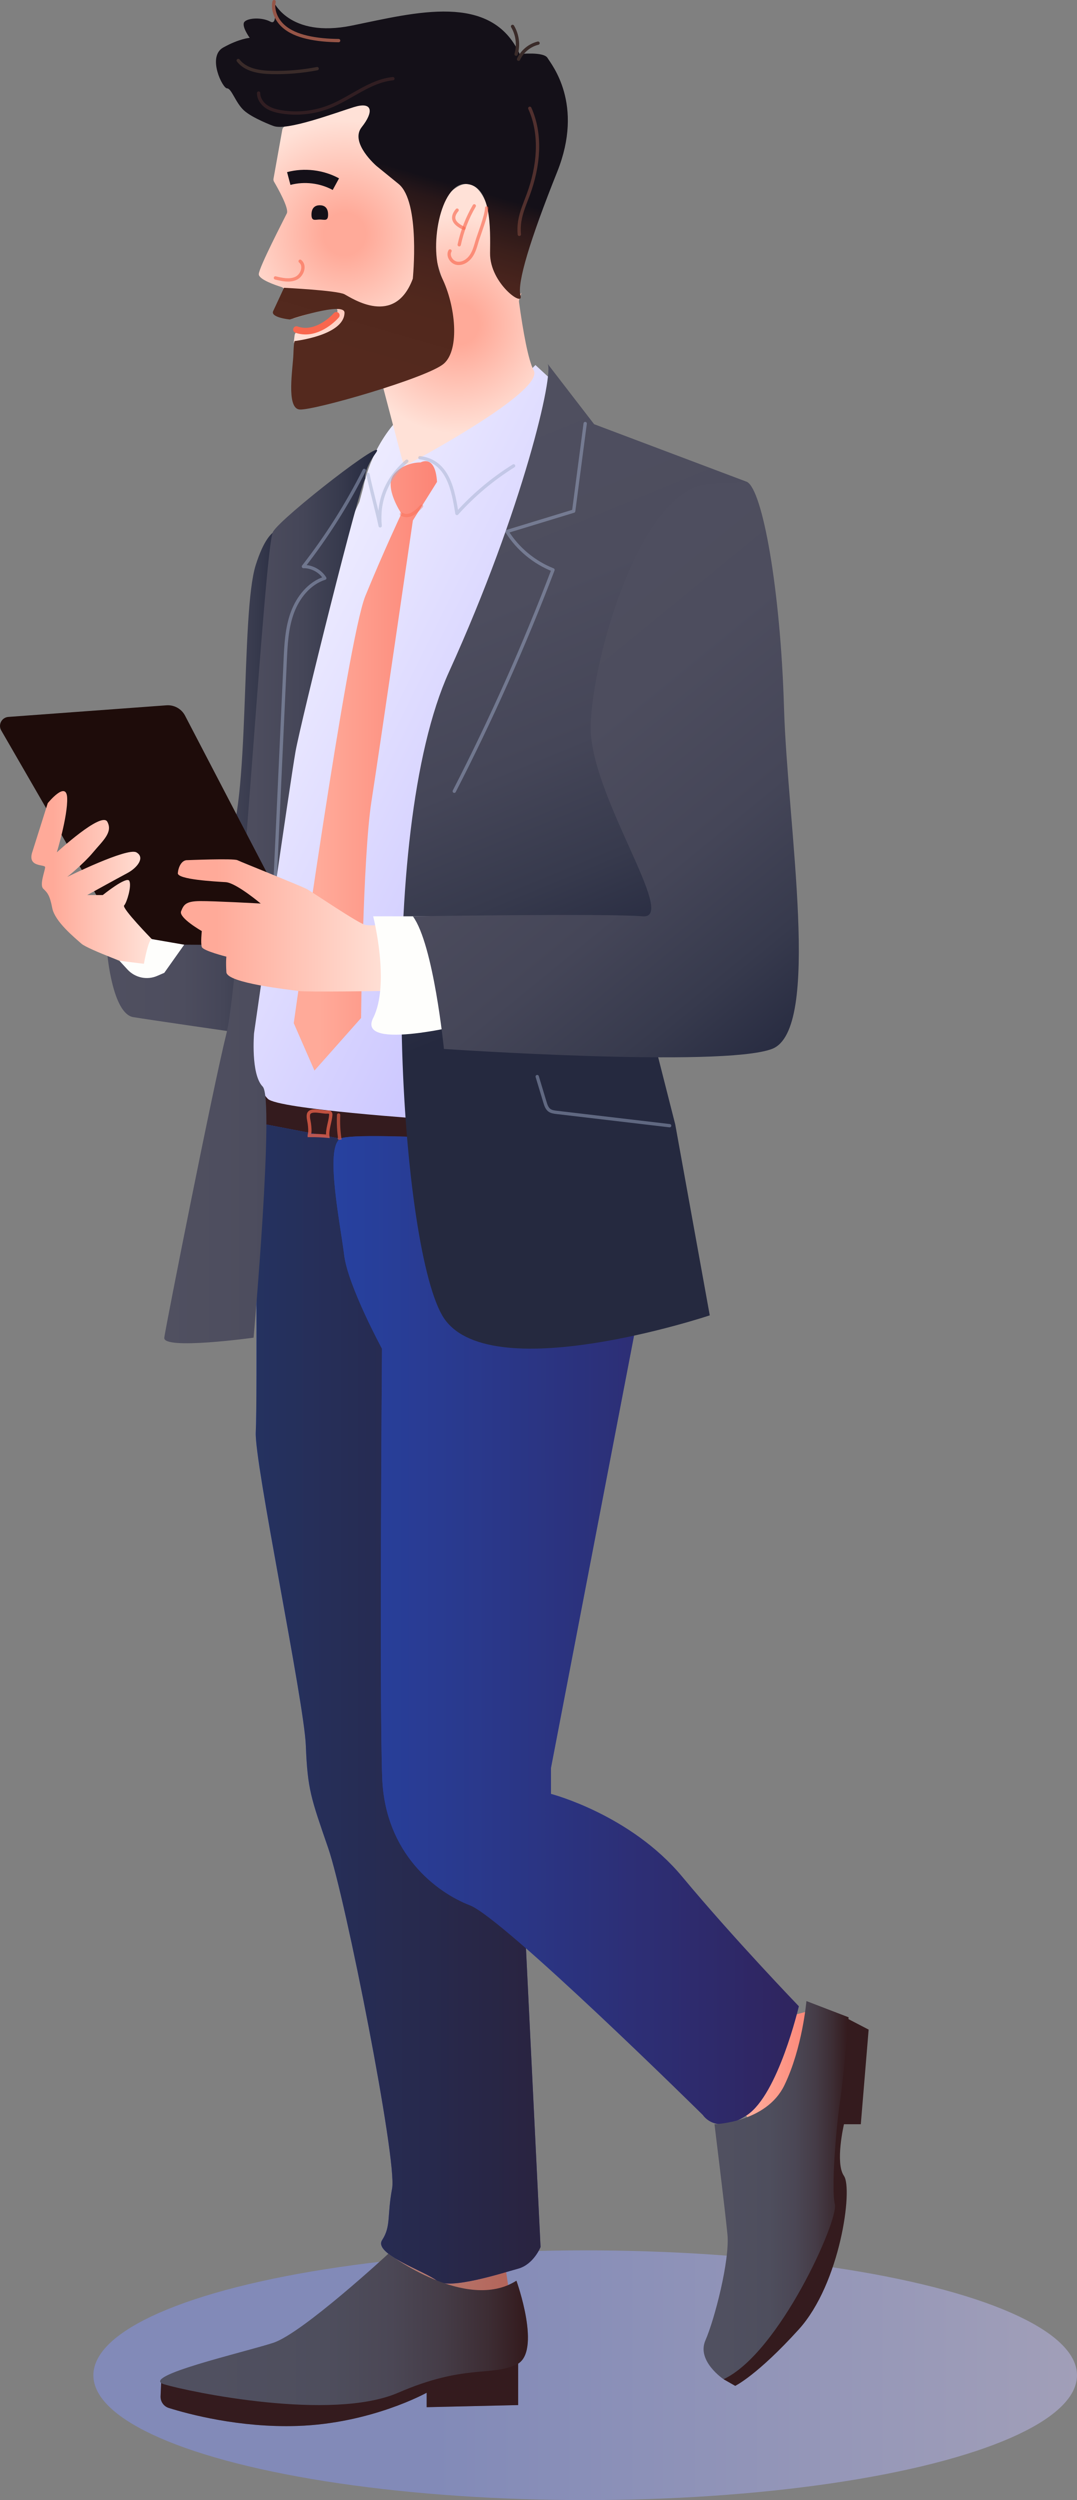
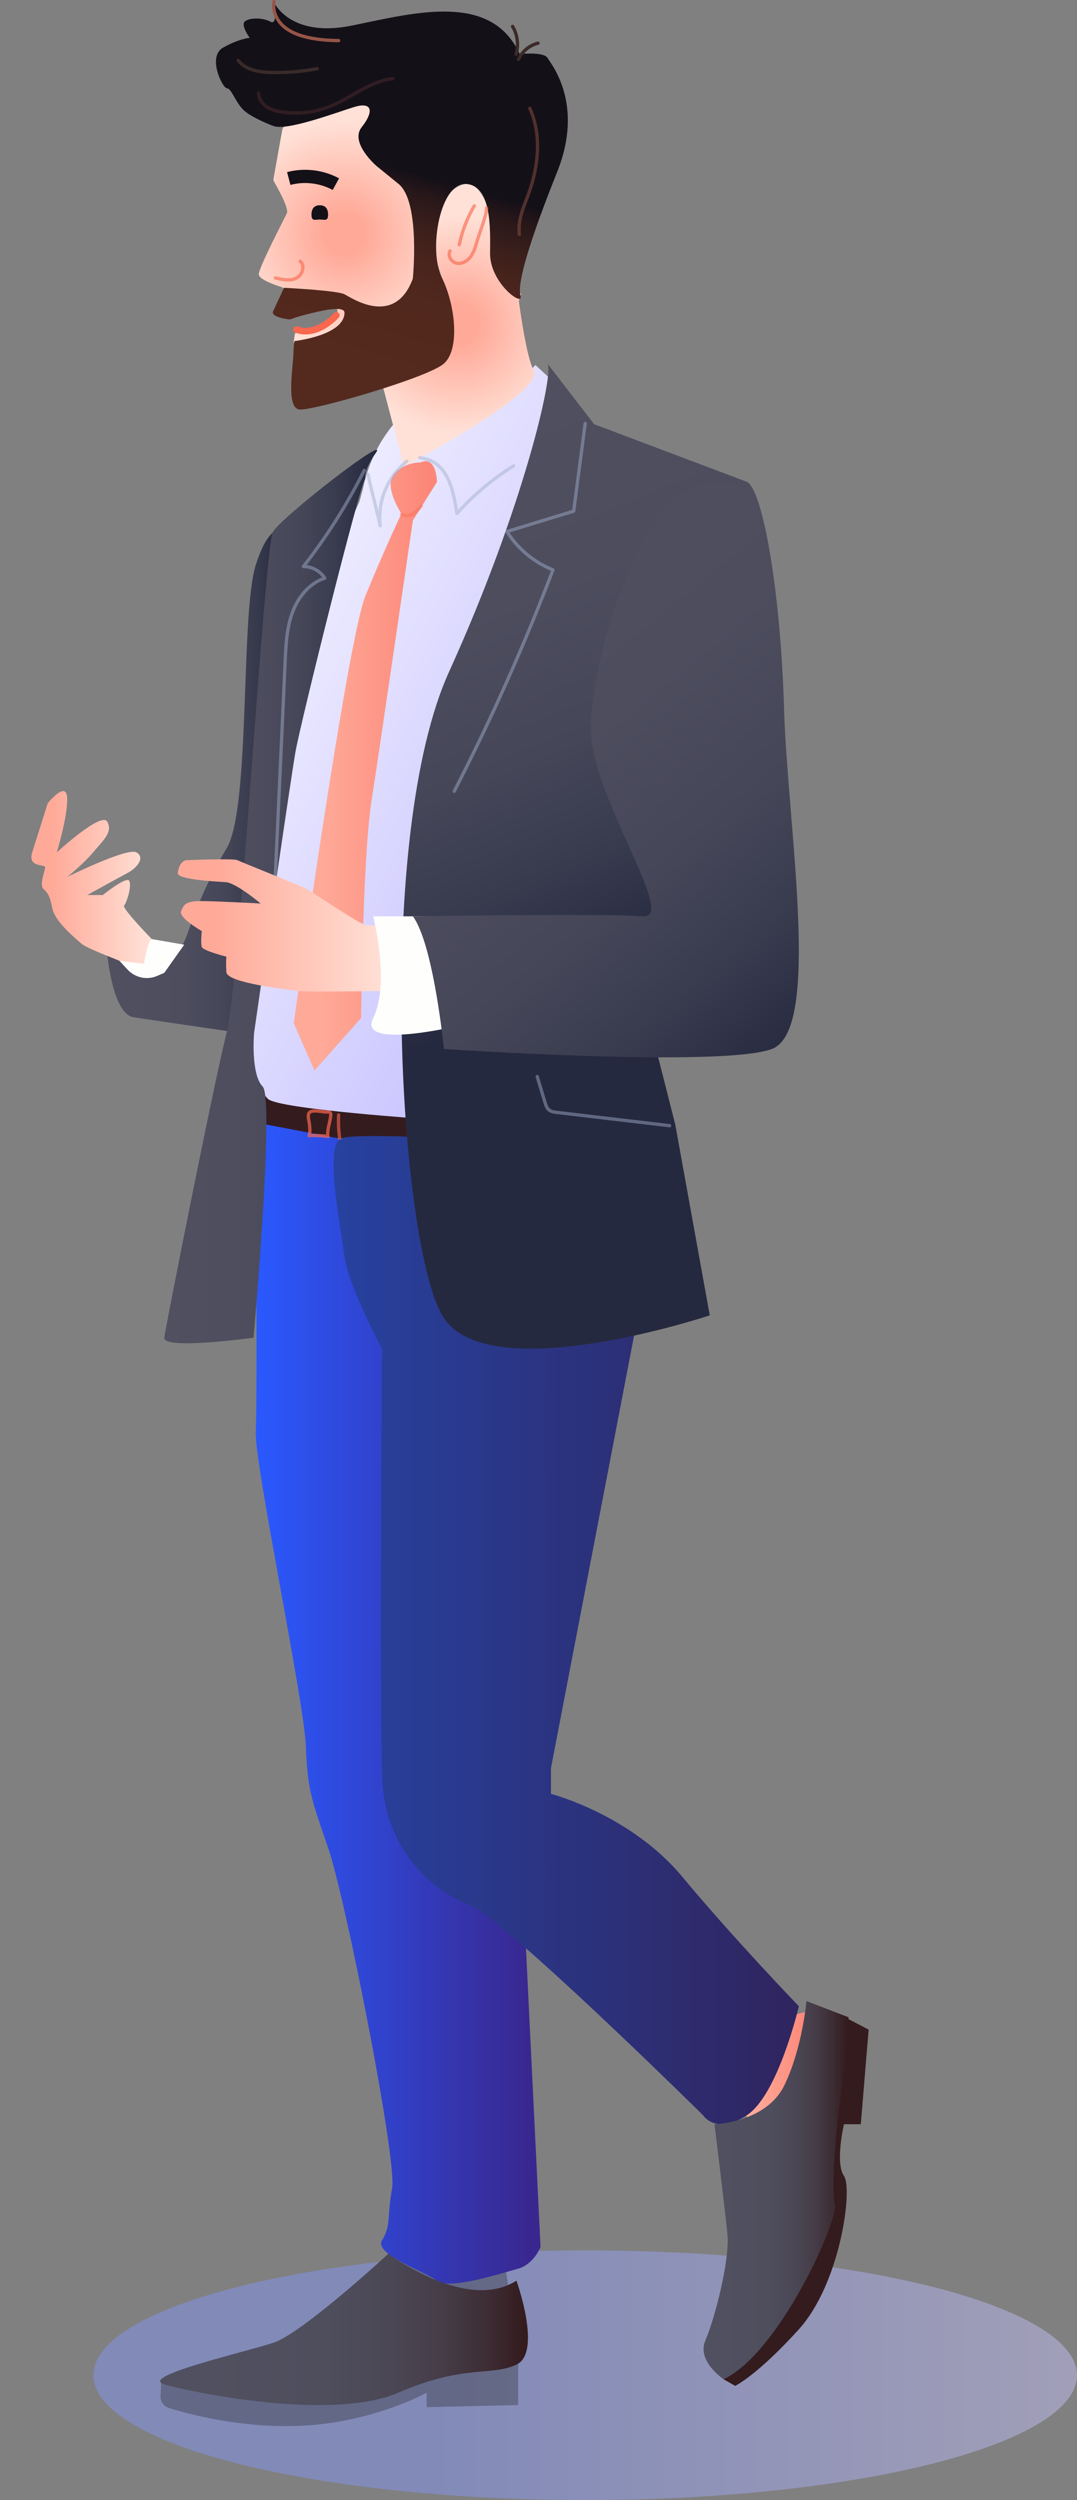
<svg xmlns="http://www.w3.org/2000/svg" xmlns:xlink="http://www.w3.org/1999/xlink" viewBox="0 0 325.5 755.46">
  <rect x="0" y="0" width="325.5" height="755.46" fill="#808080" stroke="none" />
  <defs>
    <style>
      .cls-1 {
        fill: url(#linear-gradient-2);
      }

      .cls-2 {
        stroke-width: 2px;
      }

      .cls-2, .cls-3, .cls-4, .cls-5, .cls-6, .cls-7, .cls-8, .cls-9, .cls-10, .cls-11, .cls-12, .cls-13 {
        fill: none;
      }

      .cls-2, .cls-3, .cls-4, .cls-6, .cls-8, .cls-13 {
        stroke-miterlimit: 10;
      }

      .cls-2, .cls-3, .cls-5, .cls-6, .cls-7, .cls-8, .cls-9, .cls-10, .cls-11, .cls-12, .cls-13 {
        stroke-linecap: round;
      }

      .cls-2, .cls-3, .cls-6, .cls-8, .cls-10, .cls-13 {
        stroke: #f9674e;
      }

      .cls-14 {
        fill: url(#linear-gradient-15);
      }

      .cls-15 {
        fill: url(#linear-gradient);
        opacity: .44;
      }

      .cls-16 {
        fill: url(#linear-gradient-14);
      }

      .cls-17 {
        fill: url(#linear-gradient-6);
      }

      .cls-18 {
        isolation: isolate;
      }

      .cls-19 {
        fill: #141018;
      }

      .cls-3 {
        opacity: .6;
      }

      .cls-4 {
        stroke: #141018;
        stroke-width: 4px;
      }

      .cls-20 {
        opacity: .33;
      }

      .cls-20, .cls-21, .cls-22 {
        fill: #232323;
        mix-blend-mode: darken;
      }

      .cls-23 {
        fill: url(#linear-gradient-11);
      }

      .cls-5, .cls-7, .cls-9, .cls-10, .cls-11, .cls-12 {
        stroke-linejoin: round;
      }

      .cls-5, .cls-9, .cls-12 {
        stroke: #965547;
      }

      .cls-5, .cls-11 {
        opacity: .47;
      }

      .cls-6 {
        opacity: .71;
      }

      .cls-24 {
        fill: url(#linear-gradient-10);
      }

      .cls-7 {
        stroke: #3a2b29;
      }

      .cls-25 {
        fill: url(#radial-gradient);
      }

      .cls-26 {
        fill: url(#linear-gradient-16);
      }

      .cls-27 {
        fill: #fefefc;
      }

      .cls-8 {
        opacity: .62;
      }

      .cls-28 {
        fill: url(#linear-gradient-5);
      }

      .cls-29 {
        fill: url(#radial-gradient-2);
      }

      .cls-9 {
        opacity: .22;
      }

      .cls-10 {
        mix-blend-mode: color-burn;
        opacity: .38;
      }

      .cls-11 {
        stroke: #a3afcc;
      }

      .cls-30 {
        fill: url(#linear-gradient-7);
      }

      .cls-21 {
        opacity: .72;
      }

      .cls-22 {
        opacity: .43;
      }

      .cls-31 {
        fill: url(#linear-gradient-9);
      }

      .cls-32 {
        fill: url(#linear-gradient-3);
      }

      .cls-33 {
        fill: #1e0c0a;
      }

      .cls-34 {
        fill: url(#linear-gradient-4);
      }

      .cls-35 {
        fill: url(#linear-gradient-8);
      }

      .cls-13 {
        opacity: .63;
      }

      .cls-36 {
        fill: #341b1e;
      }

      .cls-37 {
        fill: url(#linear-gradient-12);
      }

      .cls-38 {
        fill: url(#linear-gradient-13);
      }
    </style>
    <linearGradient id="linear-gradient" x1="28.22" y1="717.72" x2="325.5" y2="717.72" gradientUnits="userSpaceOnUse">
      <stop offset=".34" stop-color="#8396fe" />
      <stop offset="1" stop-color="#cac5ff" />
    </linearGradient>
    <linearGradient id="linear-gradient-2" x1="223.78" y1="627.44" x2="245.3" y2="627.44" gradientUnits="userSpaceOnUse">
      <stop offset=".18" stop-color="#fa9" />
      <stop offset=".97" stop-color="#fc8677" />
    </linearGradient>
    <linearGradient id="linear-gradient-3" x1="118.52" y1="687.03" x2="154.12" y2="687.03" xlink:href="#linear-gradient-2" />
    <linearGradient id="linear-gradient-4" x1="77.29" y1="514.9" x2="163.39" y2="514.9" gradientUnits="userSpaceOnUse">
      <stop offset="0" stop-color="#2a59ff" />
      <stop offset=".97" stop-color="#39278f" />
    </linearGradient>
    <linearGradient id="linear-gradient-5" x1="27.95" y1="174.88" x2="174.68" y2="247.66" gradientUnits="userSpaceOnUse">
      <stop offset=".03" stop-color="#fff" />
      <stop offset="1" stop-color="#cac5ff" />
    </linearGradient>
    <linearGradient id="linear-gradient-6" x1="48.42" y1="703.88" x2="159.56" y2="703.88" gradientUnits="userSpaceOnUse">
      <stop offset=".13" stop-color="#505060" />
      <stop offset=".45" stop-color="#4e4e5d" />
      <stop offset=".63" stop-color="#4b4755" />
      <stop offset=".77" stop-color="#453c47" />
      <stop offset=".89" stop-color="#3d2d34" />
      <stop offset=".99" stop-color="#341b1e" />
    </linearGradient>
    <linearGradient id="linear-gradient-7" x1="100.77" y1="492.58" x2="241.43" y2="492.58" xlink:href="#linear-gradient-4" />
    <linearGradient id="linear-gradient-8" x1="112.13" y1="107.23" x2="188.82" y2="294.02" gradientUnits="userSpaceOnUse">
      <stop offset="0" stop-color="#505060" />
      <stop offset=".42" stop-color="#4d4d5e" />
      <stop offset=".65" stop-color="#454658" />
      <stop offset=".83" stop-color="#373a4d" />
      <stop offset=".99" stop-color="#25293f" />
    </linearGradient>
    <linearGradient id="linear-gradient-9" x1="88.78" y1="231.42" x2="132.08" y2="231.42" xlink:href="#linear-gradient-2" />
    <radialGradient id="radial-gradient" cx="138.56" cy="97.95" fx="138.56" fy="97.95" r="34.07" gradientUnits="userSpaceOnUse">
      <stop offset=".18" stop-color="#fa9" />
      <stop offset=".97" stop-color="#ffe1d7" />
    </radialGradient>
    <radialGradient id="radial-gradient-2" cx="104.13" cy="70.76" fx="104.13" fy="70.76" r="35.42" xlink:href="#radial-gradient" />
    <linearGradient id="linear-gradient-10" x1="89.9" y1="129.26" x2="121.99" y2="17.35" gradientUnits="userSpaceOnUse">
      <stop offset=".21" stop-color="#54291e" />
      <stop offset=".4" stop-color="#51281d" />
      <stop offset=".51" stop-color="#49241d" />
      <stop offset=".59" stop-color="#3b1f1b" />
      <stop offset=".67" stop-color="#281719" />
      <stop offset=".72" stop-color="#141018" />
    </linearGradient>
    <linearGradient id="linear-gradient-11" x1="32.43" y1="236.08" x2="86.69" y2="236.08" xlink:href="#linear-gradient-8" />
    <linearGradient id="linear-gradient-12" x1="49.64" y1="270.92" x2="113.97" y2="270.92" xlink:href="#linear-gradient-8" />
    <linearGradient id="linear-gradient-13" x1="212.65" y1="661.79" x2="256.48" y2="661.79" xlink:href="#linear-gradient-6" />
    <linearGradient id="linear-gradient-14" x1="9.48" y1="265.72" x2="45.86" y2="265.72" gradientUnits="userSpaceOnUse">
      <stop offset=".18" stop-color="#fa9" />
      <stop offset=".97" stop-color="#ffe1d7" />
    </linearGradient>
    <linearGradient id="linear-gradient-15" x1="53.75" y1="279.64" x2="119.3" y2="279.64" xlink:href="#linear-gradient-14" />
    <linearGradient id="linear-gradient-16" x1="120.73" y1="158.64" x2="249.07" y2="315.69" xlink:href="#linear-gradient-8" />
  </defs>
  <g class="cls-18">
    <g id="Layer_2" data-name="Layer 2">
      <g id="Layer_1-2" data-name="Layer 1">
        <g>
          <ellipse class="cls-15" cx="176.86" cy="717.72" rx="148.64" ry="37.73" />
          <polygon class="cls-1" points="243.34 607.97 236.69 609.75 223.78 636.75 230.82 646.92 243.34 622.27 245.3 607.97 243.34 607.97" />
-           <path class="cls-32" d="m121.31,675.49c-.45,1.57-2.8,12.52-2.8,12.52l32.09,10.57,3.52-4.3-1.96-13.26-30.85-5.53Z" />
          <path class="cls-20" d="m156.08,689.16c-.81.52-1.66.94-2.52,1.31l-1.4-9.46-30.85-5.53c-.23.81-.97,4.1-1.63,7.11-1.45-.96-2.29-1.59-2.29-1.59,0,0-26.02,24.08-34.83,26.94-7.34,2.38-30.68,7.85-33.8,10.97h0c-.43.43-.47.81-.05,1.13l-.18,4.01c-.07,1.61.94,3.06,2.48,3.55,5.93,1.86,21.31,6.02,38.81,5.44,22.43-.74,39.13-10.04,39.13-10.04v4.37l27.65-.64v-12.53c6.93-4.36-.52-25.05-.52-25.05Z" />
          <path class="cls-36" d="m124.78,334.4s-26.87.78-30.78,0-14-4.4-14-4.4v13.29s10.54-.8,12.14.51,14.12,3.13,18.29,2.61,15.65.09,15.65.09l-1.3-12.09Z" />
          <path class="cls-34" d="m77.3,344.05s.52,79.73,0,88.65,14.61,81.42,15.13,94.74,1.57,15.92,6.78,31.05,20.87,94.43,19.3,102.78-.29,11.39-3.02,15.61,12.93,9.4,16.58,12.29,19.83-2.37,24.52-3.65,6.78-6.54,6.78-6.54l-5.74-117.55-27.63-141.01s-22.32-26.66-24.41-37.61-2.74-38.74-2.74-38.74l-22.35-4.27-3.21,4.27Z" />
          <path class="cls-28" d="m161.82,110.3l4.7,4.33-20.35,90.63-16.3,132.97s-45.78-3.06-48.91-6.19-5.74-10.79-4.17-24.44,18.78-127.57,18.78-127.57l13.04-28.38,1.18-4.35s2-12.3,11.63-21.78c0,0-5.51,7.71,3.36,11.12s37.04-26.34,37.04-26.34Z" />
-           <path class="cls-36" d="m156.6,708.76v17.98l-27.65.64v-4.37s-16.7,9.31-39.13,10.04c-17.49.57-32.88-3.58-38.81-5.44-1.54-.48-2.55-1.94-2.48-3.55l.23-5.14,107.84-10.16Z" />
-           <path class="cls-21" d="m77.3,344.05s.52,79.73,0,88.65,14.61,81.42,15.13,94.74,1.57,15.92,6.78,31.05,20.87,94.43,19.3,102.78-.29,11.39-3.02,15.61,12.93,9.4,16.58,12.29,19.83-2.37,24.52-3.65,6.78-6.54,6.78-6.54l-5.74-117.55-27.63-141.01s-22.32-26.66-24.41-37.61-2.74-38.74-2.74-38.74l-22.35-4.27-3.21,4.27Z" />
          <path class="cls-17" d="m156.08,689.16s7.83,21.72,0,25.35-15.67-.19-35.75,8.5-62.88-.2-70.7-2.54,24.11-9.66,32.93-12.52,34.83-26.94,34.83-26.94c0,0,23.55,17.78,38.68,8.15Z" />
          <path class="cls-30" d="m194.25,389.93l-27.73,144.3v7.83s24,6.2,39.65,25.01,35.26,39.16,35.26,39.16c0,0-6.22,26.61-15.65,32.87s-13.34,0-13.34,0c0,0-60.26-59.48-70.43-63.39s-25.6-15.65-26.49-38.35-.07-129.83-.07-129.83c0,0-10.31-19.02-11.44-28.33s-5.92-32.48-1.12-35.14,74.35,2.44,74.35,2.44l25.04,32.7-8.01,10.74Z" />
          <path class="cls-22" d="m194.25,389.93l-27.73,144.3v7.83s24,6.2,39.65,25.01,35.26,39.16,35.26,39.16c0,0-6.22,26.61-15.65,32.87s-13.34,0-13.34,0c0,0-60.26-59.48-70.43-63.39s-25.6-15.65-26.49-38.35-.07-129.83-.07-129.83c0,0-10.31-19.02-11.44-28.33s-5.92-32.48-1.12-35.14,74.35,2.44,74.35,2.44l25.04,32.7-8.01,10.74Z" />
          <path class="cls-35" d="m165.47,109.89l14.09,18.29,46.21,17.43-27.95,169.54,6.26,24.63,10.43,57.68s-67.83,22.63-80.87,0-20.35-145.15,2.09-194.5c22.43-49.35,31.83-90.37,29.74-93.08Z" />
          <path class="cls-31" d="m132.08,145.61l-7.3,11.66s-9.95,68.35-12.54,85.04-3.11,65.3-3.11,65.3l-14.09,15.89-6.26-14.33s16.17-115.74,21.65-129.12,10.89-24.86,10.89-24.86c0,0-5.41-8.02-2.28-11.84s8.08-3.61,8.08-3.61c0,0,4.44-2.65,4.96,5.87Z" />
          <g>
            <path class="cls-25" d="m156.9,90.62c-.06.19-.08.39-.05.59,1.21,8.75,2.79,17.69,4.45,20.7,3.2,5.78-30.25,24.2-37.75,28.24-.75.4-1.68,0-1.9-.83l-6.01-22.83c-.09-.35-.04-.72.15-1.03l18.03-29.35c.21-.35.26-.76.11-1.14-1.14-3.06-6.04-17.15-1.86-22.44,4.7-5.95,9.91-10.65,14.09-2.82s.25,19.86,5.74,25.86c4.9,5.35,5.74,2.78,5.74,2.78l-.75,2.28Z" />
            <path class="cls-29" d="m112.41,28l-26.27,10.18c-.43.17-.74.54-.82,1l-2.66,14.83c-.06.31,0,.63.16.9.99,1.69,4.61,8.04,3.87,9.56-.85,1.76-8.48,16.43-8.48,18.39,0,1.58,4.95,3.28,6.88,3.88.47.15.81.54.9,1.02l1.35,7.34c.14.77.93,1.25,1.68,1.02l11.26-3.41c1.28-.39,2.26,1.15,1.36,2.15h0c-2.28,3.07-6.38,4.6-11.45,5.29-.6.08-1.07.54-1.15,1.14l-.22,1.78c-.03.22,0,.44.08.64l3.53,9.07c.26.66.99,1,1.66.77l28.55-9.95c.36-.13.65-.4.79-.76l6.54-16.61c.06-.16.09-.32.09-.49l-.19-40.11c0-.34-.13-.66-.37-.9l-15.66-16.4c-.37-.39-.93-.51-1.43-.32Z" />
          </g>
          <path class="cls-24" d="m82.57,38.05s-6.31-2.35-8.86-4.7-3.72-6.65-5.09-6.65-6.07-9.59-1.17-12.33,8.02-2.93,8.02-2.93c0,0-2.71-3.72-1.55-4.89s5.27-1.37,7.81,0,.84-6.26.84-6.26c0,0,4.64,11.35,23.82,7.43s42.07-10.17,50.67,8.61c0,0,7.24-.78,8.41,1.17s11.15,13.89,2.93,34.43-12.2,33.69-11.09,37.39-9.28-3.7-9.2-12.8c.07-7.38.5-20.59-7.32-20.93s-11.38,19.95-7.25,28.3,5.5,21.71.61,25.99-39.52,14.25-43.63,13.86-1.97-12.56-1.84-16.83c.1-3.28.34-3.85.34-3.85,0,0,14.97-1.67,15.1-8.54.07-3.51-16.53,2.02-16.53,2.02,0,0-5.96-.59-5.03-2.54s3.27-7.04,3.27-7.04c0,0,16.04.78,18.29,1.96s15.16,9.98,20.64-4.7c0,0,2.35-23.23-4.3-28.64l-6.65-5.41s-8.22-7.04-4.5-11.74,3.33-7.83-2.35-6.07-20.5,7.35-24.4,5.67Z" />
          <path class="cls-23" d="m86.69,160.69s-4.7-4.73-9.39,10.01-1.52,73.7-8.85,85.7-11.5,24.94-11.5,24.94c0,0-4.17,13.67-13.04,11.58s-11.48-4.63-11.48-4.63c0,0,1.57,18,7.83,19.05,4.83.81,32.92,4.86,32.92,4.86l13.52-151.52Z" />
          <path class="cls-37" d="m110.43,144.57c-1.57,1.4-19.57,73.74-21.13,82.61s-12.52,85.02-12.52,85.02c0,0-1.04,12.42,2.61,16.13s-2.75,75.87-2.75,75.87c0,0-27.51,3.81-26.99,0s14.66-75.34,18.81-92.01,11.45-147.05,14.06-151.52,35.49-29.99,31.04-23.76c-3.8,5.31-3.13,7.65-3.13,7.65Z" />
          <path class="cls-36" d="m262.53,613.27l-2.37,28.61h-5.09s-2.74,11.7,0,15.61-1.09,32.52-13.66,46.39-19.21,17.06-19.21,17.06l-3.52-2.01,33.64-110.95,10.2,5.3Z" />
          <path class="cls-38" d="m243.73,604.66l8.6,3.31,4.14,1.59s-1.4,17.4-2.57,25.23-2.74,26.61-1.57,31.3-16.83,45-33.65,52.83c0,0-8.22-5.48-5.48-11.74s7.43-24.26,6.65-32.09-3.91-33.22-3.91-33.22c0,0,15.65-.43,21.13-11.78s6.65-25.43,6.65-25.43Z" />
-           <path class="cls-33" d="m2.53,216.63l47.78-3.51c2.33-.17,4.54,1.06,5.62,3.13l36.2,69.49-54.44-.43L.37,220.71c-1.01-1.74.16-3.93,2.16-4.08Z" />
          <path class="cls-16" d="m9.73,257.57c.24-.77,4.7-14.87,4.7-14.87,0,0,5.67-7.04,5.87-1.57s-3.13,16.43-3.13,16.43c0,0,13.5-12.46,15.26-9.26s-1.37,5.74-4.3,9.26-7.83,7.43-7.83,7.43c0,0,18.2-9,20.93-7.43s.2,4.7-2.74,6.26-12.13,6.64-12.13,6.64h4.7s7.24-5.85,8.02-4.29-.78,6.65-1.57,7.43,8.34,10.14,8.34,10.14v8.05l-4.18.59s-15.12-5.48-17.08-7.24-8.02-6.65-8.8-10.76-1.57-4.7-2.74-5.87.59-5.48.59-6.46-5.36.16-3.91-4.5Z" />
          <path class="cls-27" d="m45.86,283.76c-.99.09-2.24,6.72-2.36,7.41,0,.04-.04.05-.07.05l-7.34-.91,2.46,2.67c2.28,2.47,5.87,3.24,8.95,1.91l2.15-.93,6.02-8.5-9.8-1.7Z" />
          <path class="cls-4" d="m87.27,53.94c4.73-1.25,9.94-.63,14.24,1.71" />
          <path class="cls-8" d="m90.71,78.93c1.67,1.31.68,4.26-1.24,5.16s-4.17.4-6.23-.11" />
-           <path class="cls-13" d="m138.15,63.49c-1.94,2.33-1.08,4.04,2.05,5.5" />
          <path class="cls-13" d="m143.34,62.2c-2.13,3.64-3.67,7.63-4.55,11.76" />
          <g>
            <path class="cls-11" d="m176.86,127.98l-3.48,26.47c-6.72,2.05-13.45,4.1-20.17,6.16,3.25,5.21,8.21,9.33,13.92,11.59-8.7,22.82-18.67,45.17-29.84,66.89" />
            <path class="cls-11" d="m110.08,142.14c-5.15,10.25-11.32,20-18.38,29.05,2.56-.03,5.1,1.35,6.46,3.52-4.71,1.5-8.11,5.79-9.81,10.43s-1.94,9.67-2.16,14.61c-1,21.74-2,43.48-2.99,65.22" />
            <path class="cls-11" d="m162.36,325.31l2.33,7.73c.27.9.59,1.87,1.34,2.43.62.46,1.43.57,2.2.66,11.39,1.34,22.78,2.68,34.16,4.02" />
            <path class="cls-10" d="m121.31,155.35c2.27,1.32,4.45-.59,6.09-2.4" />
            <path class="cls-11" d="m126.91,138.31c8.69,1.04,10.1,10.18,11.19,16.85,4.99-5.57,10.78-10.43,17.13-14.39" />
            <path class="cls-11" d="m122.95,139.35c-6.44,5.5-8.76,12.46-8.05,19.55-.95-4.59-2.74-10.97-3.69-15.56" />
          </g>
          <path class="cls-14" d="m56.49,259.92s14.09-.59,15.26,0,19.51,7.88,21.13,8.8,15.52,10.37,17.54,10.76,7.7-.2,7.7-.2l1.17,18.2-3.8,1.96s-22.79.39-25.34,0-21.53-2.35-21.73-5.67,0-4.7,0-4.7c0,0-7.04-1.76-7.43-2.93s0-4.8,0-4.8c0,0-7.04-4.01-6.26-5.97s1.37-3.05,5.67-3.09,18.39.74,18.39.74c0,0-7.43-6.26-10.57-6.46s-14.67-.78-14.48-2.74,1.18-3.85,2.74-3.91Z" />
          <path class="cls-27" d="m134.17,276.88h-21.39s5.22,20.38,0,30.73,29.22,1.56,29.22,1.56l-7.83-32.29Z" />
          <path class="cls-26" d="m225.77,145.61c4.7,2.45,10.13,32.52,11.18,68.26s11.48,97.39-3.65,103.09-99.13,0-99.13,0c0,0-3.13-31.61-9.39-40.08,0,0,58.59-.91,69.47,0s-16.25-36.89-15.73-57.64,15.13-71.36,35.48-72.93l11.78-.7Z" />
          <path class="cls-6" d="m93.46,343.11c1.87-.02,3.75.05,5.61.23-.23-2.14.73-4.23.89-6.37.02-.22.02-.45-.1-.64-.22-.35-.71-.35-1.12-.32-1.26.08-4.55-.97-5.36.36-.47.78,0,2.26.11,3.1.15,1.21.29,2.44-.03,3.63Z" />
          <path class="cls-3" d="m102.34,336.91c-.12,2.48,0,4.97.4,7.42,0-.14-.06-.29-.18-.37" />
          <path class="cls-2" d="m101.64,95.28c-2.05,2.29-6.95,6.12-12.04,4.31" />
          <path class="cls-19" d="m99.16,64.86c0,2.11-1.13,1.47-2.51,1.47s-2.51.64-2.51-1.47,1.13-2.84,2.51-2.84,2.51.73,2.51,2.84Z" />
          <path class="cls-5" d="m160.12,32.72c3.65,8.09,2.64,17.62-.41,25.95-.99,2.69-2.18,5.34-2.63,8.17-.21,1.31-.25,2.65-.13,3.98" />
          <path class="cls-9" d="m118.75,23.77c-6.94.7-12.56,5.8-19.04,8.4-4.61,1.85-9.72,2.43-14.63,1.64-1.61-.26-3.24-.68-4.58-1.61s-2.36-2.45-2.34-4.08" />
          <path class="cls-7" d="m95.85,20.74c-4.55.88-9.2,1.27-13.83,1.16-3.67-.09-7.77-.71-10.02-3.62" />
          <path class="cls-12" d="m102.34,12.27c-3.23-.04-6.47-.29-9.62-1.03-2.63-.62-5.24-1.63-7.22-3.47s-3.22-4.63-2.67-7.27" />
          <path class="cls-7" d="m156.72,17.9c1.1-2.39,3.33-4.23,5.89-4.86" />
          <path class="cls-7" d="m155.98,16.37c.82-2.78.42-5.91-1.07-8.39" />
          <path class="cls-13" d="m147.08,62.83c0,2.2-2.41,8.34-2.88,9.95s-.9,3.27-1.86,4.64-2.6,2.41-4.25,2.13-2.92-2.29-2.08-3.73" />
        </g>
      </g>
    </g>
  </g>
</svg>